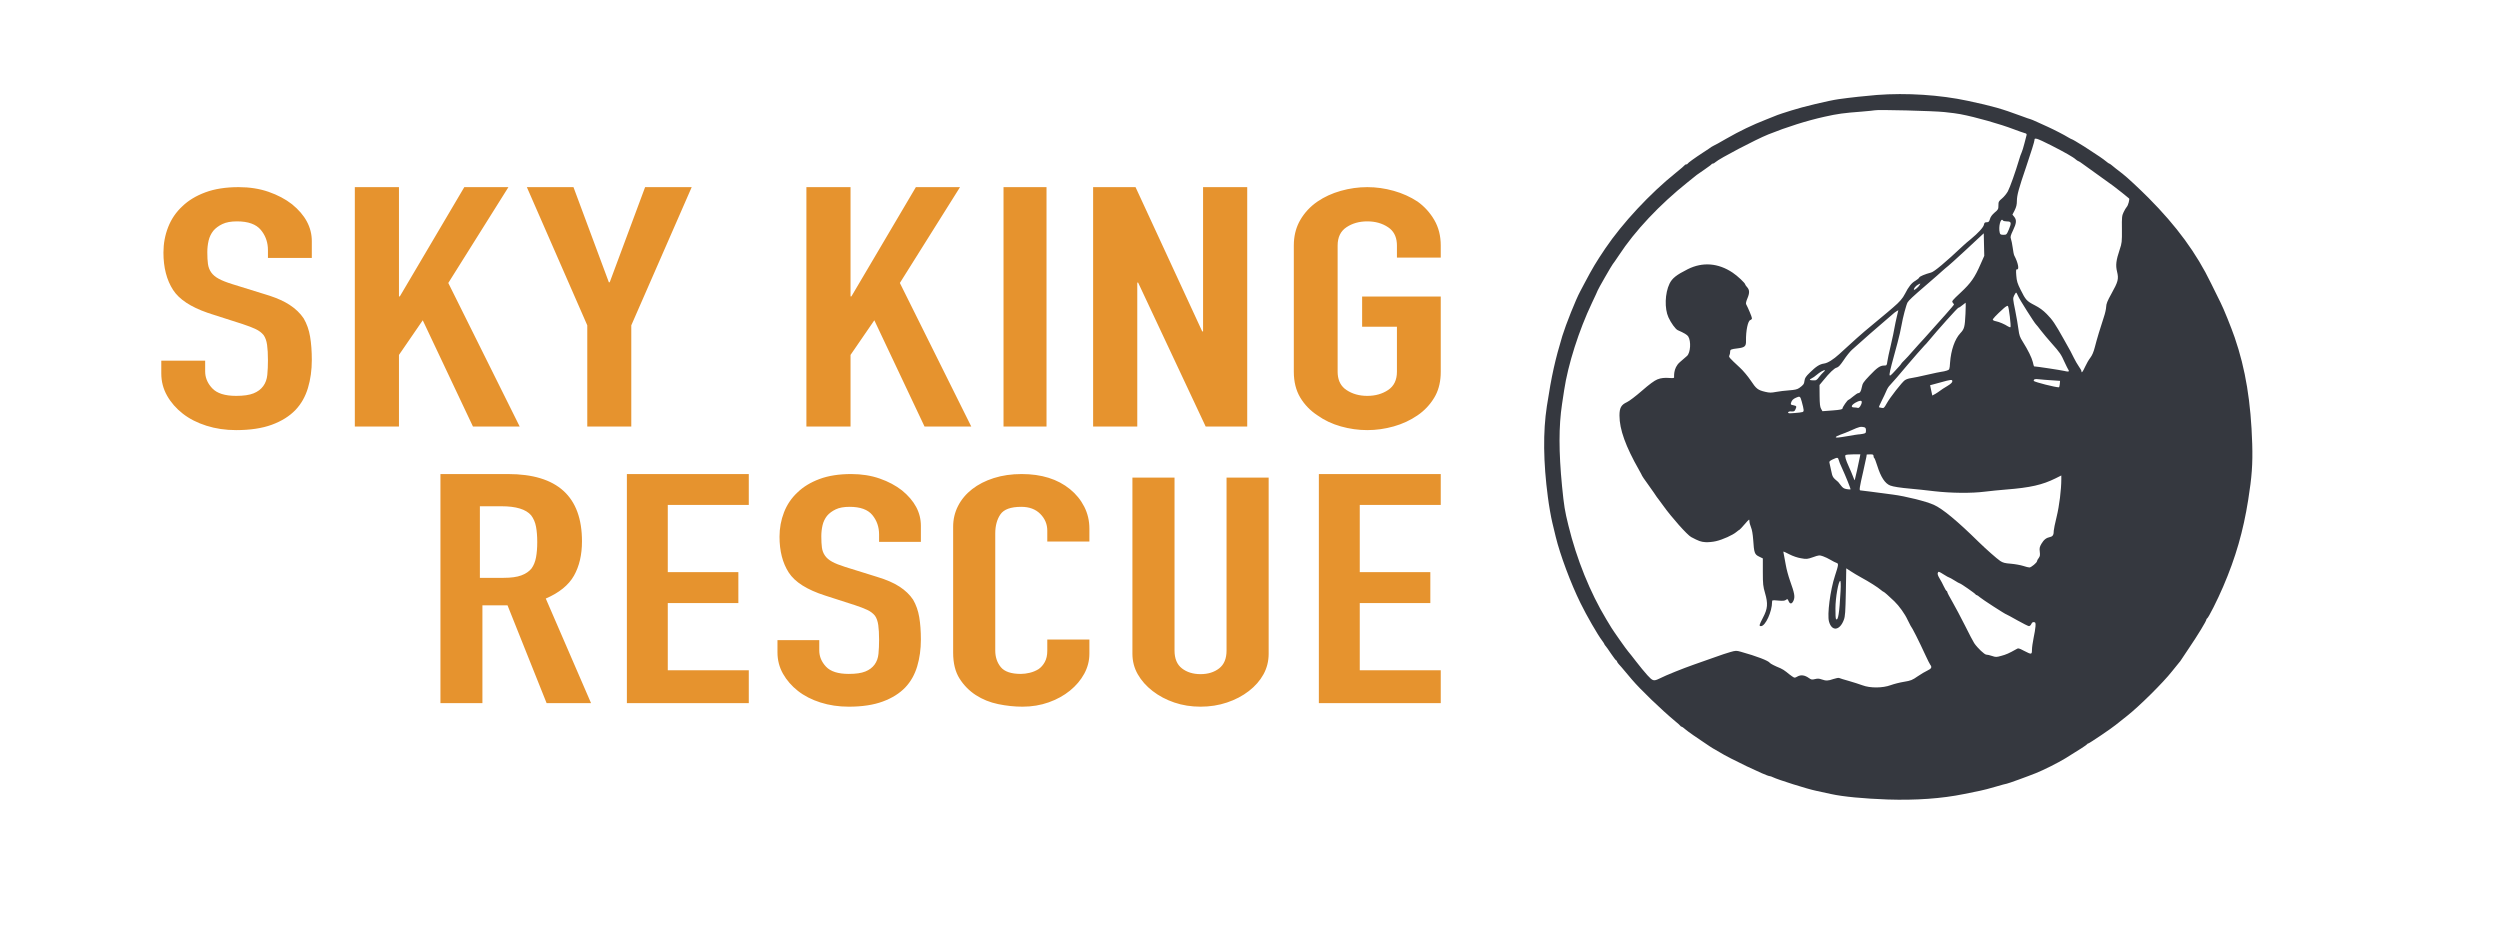
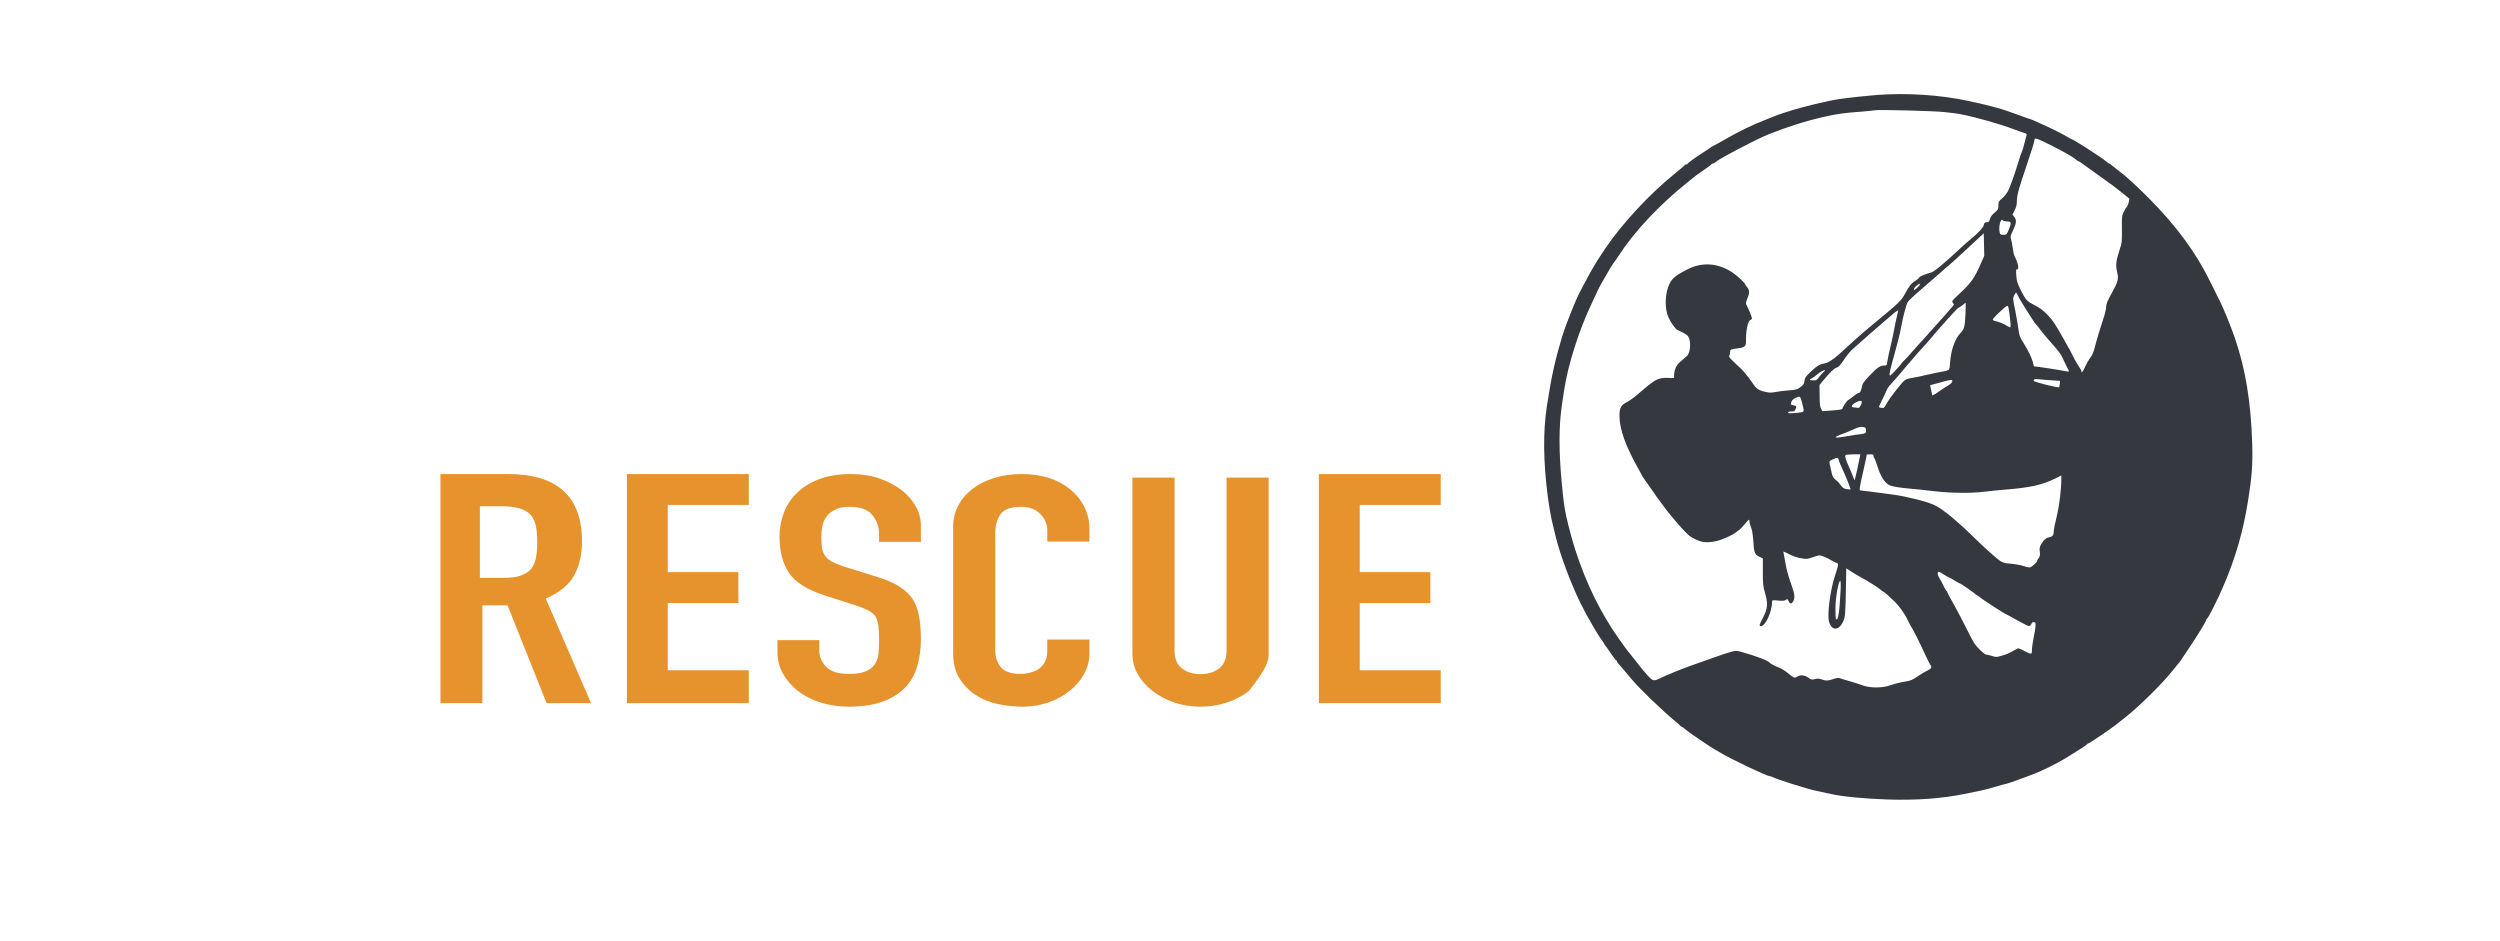
<svg xmlns="http://www.w3.org/2000/svg" width="186px" height="70px" viewBox="0 0 186 70" version="1.1">
  <title>Artboard Copy 2</title>
  <g id="Artboard-Copy-2" stroke="none" stroke-width="1" fill="none" fill-rule="evenodd">
    <g id="Group-2" transform="translate(12, 7)">
-       <path d="M23.892,45.311 L23.892,38.035 L25.759,38.035 L28.667,45.311 L31.973,45.311 L28.606,37.532 C29.605,37.101 30.304,36.535 30.702,35.833 C31.1,35.13 31.299,34.277 31.299,33.272 C31.299,29.937 29.463,28.269 25.789,28.269 L25.789,28.269 L20.769,28.269 L20.769,45.311 L23.892,45.311 Z M25.472,35.991 L23.703,35.991 L23.703,30.666 L25.319,30.666 C26.396,30.666 27.128,30.89 27.514,31.337 C27.697,31.577 27.819,31.861 27.88,32.189 C27.941,32.517 27.971,32.897 27.971,33.328 C27.971,33.76 27.941,34.14 27.88,34.468 C27.819,34.796 27.707,35.072 27.545,35.295 C27.362,35.519 27.108,35.691 26.783,35.811 C26.457,35.931 26.02,35.991 25.472,35.991 L25.472,35.991 Z M43.71,45.311 L43.71,42.869 L37.683,42.869 L37.683,37.867 L42.934,37.867 L42.934,35.569 L37.683,35.569 L37.683,30.567 L43.71,30.567 L43.71,28.269 L34.64,28.269 L34.64,45.311 L43.71,45.311 Z M51.148,45.577 C52.144,45.577 52.987,45.449 53.678,45.194 C54.369,44.939 54.928,44.589 55.355,44.143 C55.762,43.712 56.056,43.19 56.239,42.577 C56.422,41.963 56.514,41.298 56.514,40.581 C56.514,39.959 56.473,39.405 56.392,38.919 C56.31,38.433 56.158,37.999 55.934,37.616 C55.691,37.25 55.355,36.927 54.928,36.648 C54.502,36.369 53.943,36.126 53.252,35.919 L53.252,35.919 L50.874,35.178 C50.467,35.05 50.147,34.923 49.914,34.795 C49.68,34.668 49.502,34.517 49.38,34.341 C49.258,34.166 49.182,33.967 49.151,33.744 C49.121,33.521 49.106,33.242 49.106,32.907 C49.106,32.62 49.136,32.345 49.197,32.082 C49.258,31.819 49.37,31.584 49.532,31.377 C49.695,31.186 49.908,31.026 50.173,30.899 C50.437,30.771 50.782,30.708 51.209,30.708 C52.002,30.708 52.566,30.911 52.901,31.317 C53.236,31.724 53.404,32.206 53.404,32.763 L53.404,32.763 L53.404,33.313 L56.514,33.313 L56.514,32.118 C56.514,31.13 56.046,30.253 55.111,29.488 C54.644,29.122 54.09,28.827 53.45,28.604 C52.81,28.381 52.103,28.269 51.331,28.269 C50.417,28.269 49.629,28.393 48.968,28.64 C48.308,28.887 47.764,29.217 47.337,29.632 C46.89,30.046 46.555,30.54 46.331,31.114 C46.108,31.688 45.996,32.293 45.996,32.931 C45.996,33.999 46.225,34.887 46.682,35.596 C47.139,36.306 48.039,36.875 49.38,37.306 L49.38,37.306 L51.605,38.023 C51.992,38.15 52.302,38.27 52.535,38.381 C52.769,38.493 52.957,38.636 53.099,38.812 C53.221,38.987 53.302,39.218 53.343,39.505 C53.384,39.792 53.404,40.158 53.404,40.605 C53.404,40.987 53.389,41.334 53.358,41.644 C53.328,41.955 53.231,42.222 53.069,42.445 C52.906,42.668 52.678,42.84 52.383,42.959 C52.088,43.079 51.677,43.139 51.148,43.139 C50.356,43.139 49.792,42.959 49.456,42.601 C49.121,42.242 48.953,41.84 48.953,41.393 L48.953,41.393 L48.953,40.628 L45.844,40.628 L45.844,41.537 C45.844,42.111 45.981,42.641 46.255,43.127 C46.53,43.613 46.901,44.039 47.368,44.406 C47.835,44.772 48.394,45.059 49.045,45.266 C49.695,45.473 50.396,45.577 51.148,45.577 Z M64.075,45.577 C64.771,45.577 65.421,45.469 66.025,45.254 C66.629,45.039 67.157,44.748 67.607,44.382 C68.058,44.015 68.411,43.597 68.667,43.127 C68.923,42.656 69.051,42.158 69.051,41.632 L69.051,41.632 L69.051,40.581 L65.918,40.581 L65.918,41.417 C65.918,41.752 65.856,42.031 65.733,42.254 C65.611,42.477 65.457,42.652 65.273,42.78 C65.068,42.907 64.848,42.999 64.612,43.055 C64.377,43.111 64.157,43.139 63.952,43.139 C63.235,43.139 62.739,42.971 62.462,42.637 C62.186,42.302 62.047,41.887 62.047,41.393 L62.047,41.393 L62.047,32.692 C62.047,32.118 62.175,31.644 62.431,31.269 C62.687,30.895 63.204,30.708 63.983,30.708 C64.576,30.708 65.047,30.883 65.396,31.234 C65.744,31.584 65.918,31.999 65.918,32.477 L65.918,32.477 L65.918,33.289 L69.051,33.289 L69.051,32.333 C69.051,31.744 68.923,31.198 68.667,30.696 C68.411,30.194 68.058,29.759 67.607,29.393 C66.686,28.644 65.488,28.269 64.013,28.269 C63.256,28.269 62.565,28.369 61.94,28.568 C61.315,28.767 60.778,29.042 60.327,29.393 C59.877,29.743 59.529,30.158 59.283,30.636 C59.037,31.114 58.914,31.632 58.914,32.19 L58.914,32.19 L58.914,41.561 C58.914,42.342 59.073,42.983 59.39,43.485 C59.708,43.987 60.112,44.398 60.604,44.716 C61.095,45.035 61.648,45.258 62.263,45.386 C62.877,45.513 63.481,45.577 64.075,45.577 Z M77.32,45.577 C78.016,45.577 78.672,45.474 79.286,45.268 C79.9,45.063 80.443,44.778 80.914,44.414 C81.385,44.05 81.748,43.635 82.004,43.168 C82.26,42.701 82.388,42.191 82.388,41.637 L82.388,41.637 L82.388,28.536 L79.255,28.536 L79.255,41.4 C79.255,42.001 79.071,42.444 78.702,42.729 C78.334,43.014 77.873,43.156 77.32,43.156 C76.767,43.156 76.306,43.014 75.938,42.729 C75.569,42.444 75.385,42.001 75.385,41.4 L75.385,41.4 L75.385,28.536 L72.252,28.536 L72.252,41.637 C72.252,42.191 72.385,42.701 72.651,43.168 C72.917,43.635 73.286,44.05 73.757,44.414 C74.228,44.778 74.766,45.063 75.37,45.268 C75.974,45.474 76.624,45.577 77.32,45.577 Z M95.192,45.311 L95.192,42.869 L89.166,42.869 L89.166,37.867 L94.417,37.867 L94.417,35.569 L89.166,35.569 L89.166,30.567 L95.192,30.567 L95.192,28.269 L86.123,28.269 L86.123,45.311 L95.192,45.311 Z" id="SKYKINGRESCUE" fill="#E6932E" fill-rule="nonzero" />
-       <path d="M5.76,6.923 C6.57,6.923 7.311,7.04 7.983,7.273 C8.655,7.506 9.237,7.814 9.727,8.196 C10.708,8.995 11.199,9.911 11.199,10.943 L11.199,10.943 L11.199,12.191 L7.935,12.191 L7.935,11.617 L7.927,11.402 C7.889,10.91 7.715,10.478 7.407,10.107 C7.055,9.682 6.463,9.47 5.632,9.47 C5.184,9.47 4.821,9.536 4.544,9.67 C4.266,9.803 4.042,9.969 3.872,10.169 C3.701,10.385 3.584,10.631 3.52,10.905 C3.456,11.18 3.424,11.467 3.424,11.767 C3.424,12.116 3.44,12.408 3.472,12.641 C3.504,12.874 3.584,13.082 3.712,13.265 C3.84,13.448 4.026,13.606 4.272,13.739 C4.517,13.873 4.853,14.006 5.28,14.139 L5.28,14.139 L7.775,14.913 L8.078,15.008 C8.665,15.203 9.151,15.425 9.535,15.674 C9.983,15.966 10.335,16.303 10.591,16.686 C10.826,17.085 10.986,17.539 11.071,18.046 C11.156,18.554 11.199,19.132 11.199,19.782 C11.199,20.531 11.103,21.226 10.911,21.867 C10.719,22.507 10.41,23.052 9.983,23.502 C9.535,23.968 8.949,24.334 8.223,24.601 C7.498,24.867 6.613,25 5.568,25 C4.778,25 4.042,24.892 3.36,24.675 C2.677,24.459 2.09,24.159 1.6,23.777 C1.109,23.394 0.72,22.948 0.432,22.441 C0.144,21.933 0,21.38 0,20.78 L0,20.78 L0,19.832 L3.264,19.832 L3.264,20.631 L3.272,20.803 C3.31,21.201 3.484,21.564 3.792,21.891 C4.144,22.266 4.736,22.453 5.568,22.453 C6.122,22.453 6.554,22.391 6.863,22.266 C7.173,22.141 7.413,21.962 7.583,21.729 C7.754,21.496 7.855,21.217 7.887,20.893 C7.919,20.568 7.935,20.206 7.935,19.807 C7.935,19.341 7.914,18.958 7.871,18.658 C7.829,18.358 7.743,18.117 7.615,17.934 C7.466,17.751 7.269,17.601 7.023,17.485 C6.778,17.368 6.453,17.243 6.048,17.11 L6.048,17.11 L3.712,16.361 L3.436,16.269 C2.18,15.832 1.328,15.267 0.88,14.576 C0.4,13.835 0.16,12.907 0.16,11.792 C0.16,11.126 0.277,10.494 0.512,9.894 C0.747,9.295 1.099,8.779 1.568,8.346 C2.016,7.913 2.586,7.568 3.28,7.31 C3.973,7.052 4.8,6.923 5.76,6.923 Z M89.726,6.923 C90.387,6.923 91.042,7.015 91.692,7.198 C92.342,7.381 92.933,7.647 93.466,7.997 C93.978,8.363 94.393,8.821 94.713,9.37 C95.032,9.919 95.192,10.552 95.192,11.268 L95.192,11.268 L95.192,12.166 L91.932,12.166 L91.932,11.268 L91.925,11.088 C91.886,10.563 91.67,10.169 91.276,9.907 C90.84,9.615 90.323,9.47 89.726,9.47 C89.129,9.47 88.613,9.615 88.176,9.907 C87.739,10.198 87.52,10.652 87.52,11.268 L87.52,11.268 L87.52,20.656 L87.527,20.835 C87.566,21.361 87.783,21.754 88.176,22.016 C88.613,22.308 89.129,22.453 89.726,22.453 C90.323,22.453 90.84,22.308 91.276,22.016 C91.713,21.725 91.932,21.271 91.932,20.656 L91.932,20.656 L91.932,17.31 L89.342,17.31 L89.342,15.063 L95.192,15.063 L95.192,20.656 L95.185,20.931 C95.15,21.563 94.993,22.112 94.713,22.578 C94.393,23.111 93.978,23.552 93.466,23.901 C92.933,24.268 92.342,24.542 91.692,24.725 C91.042,24.908 90.387,25 89.726,25 C89.065,25 88.41,24.908 87.76,24.725 C87.11,24.542 86.529,24.268 86.018,23.901 C85.485,23.552 85.059,23.111 84.739,22.578 C84.42,22.045 84.26,21.405 84.26,20.656 L84.26,20.656 L84.26,11.268 L84.267,11.003 C84.302,10.395 84.46,9.851 84.739,9.37 C85.059,8.821 85.485,8.363 86.018,7.997 C86.529,7.647 87.11,7.381 87.76,7.198 C88.41,7.015 89.065,6.923 89.726,6.923 Z M17.683,6.923 L17.683,15.053 L17.747,15.053 L22.544,6.923 L25.827,6.923 L21.353,14.053 L26.665,24.734 L23.188,24.734 L19.453,16.829 L17.683,19.406 L17.683,24.734 L14.399,24.734 L14.399,6.923 L17.683,6.923 Z M30.666,6.923 L33.299,14.002 L33.363,14.002 L35.996,6.923 L39.463,6.923 L34.968,17.204 L34.968,24.734 L31.693,24.734 L31.693,17.204 L27.198,6.923 L30.666,6.923 Z M51.28,6.923 L51.28,15.053 L51.344,15.053 L56.141,6.923 L59.425,6.923 L54.95,14.053 L60.262,24.734 L56.785,24.734 L53.05,16.829 L51.28,19.406 L51.28,24.734 L47.996,24.734 L47.996,6.923 L51.28,6.923 Z M65.861,6.923 L65.861,24.734 L62.662,24.734 L62.662,6.923 L65.861,6.923 Z M72.484,6.923 L77.444,17.655 L77.508,17.655 L77.508,6.923 L80.793,6.923 L80.793,24.734 L77.702,24.734 L72.677,14.027 L72.613,14.027 L72.613,24.734 L69.328,24.734 L69.328,6.923 L72.484,6.923 Z" id="Combined-Shape" fill="#E6932E" />
+       <path d="M23.892,45.311 L23.892,38.035 L25.759,38.035 L28.667,45.311 L31.973,45.311 L28.606,37.532 C29.605,37.101 30.304,36.535 30.702,35.833 C31.1,35.13 31.299,34.277 31.299,33.272 C31.299,29.937 29.463,28.269 25.789,28.269 L25.789,28.269 L20.769,28.269 L20.769,45.311 L23.892,45.311 Z M25.472,35.991 L23.703,35.991 L23.703,30.666 L25.319,30.666 C26.396,30.666 27.128,30.89 27.514,31.337 C27.697,31.577 27.819,31.861 27.88,32.189 C27.941,32.517 27.971,32.897 27.971,33.328 C27.971,33.76 27.941,34.14 27.88,34.468 C27.819,34.796 27.707,35.072 27.545,35.295 C27.362,35.519 27.108,35.691 26.783,35.811 C26.457,35.931 26.02,35.991 25.472,35.991 L25.472,35.991 Z M43.71,45.311 L43.71,42.869 L37.683,42.869 L37.683,37.867 L42.934,37.867 L42.934,35.569 L37.683,35.569 L37.683,30.567 L43.71,30.567 L43.71,28.269 L34.64,28.269 L34.64,45.311 L43.71,45.311 Z M51.148,45.577 C52.144,45.577 52.987,45.449 53.678,45.194 C54.369,44.939 54.928,44.589 55.355,44.143 C55.762,43.712 56.056,43.19 56.239,42.577 C56.422,41.963 56.514,41.298 56.514,40.581 C56.514,39.959 56.473,39.405 56.392,38.919 C56.31,38.433 56.158,37.999 55.934,37.616 C55.691,37.25 55.355,36.927 54.928,36.648 C54.502,36.369 53.943,36.126 53.252,35.919 L53.252,35.919 L50.874,35.178 C50.467,35.05 50.147,34.923 49.914,34.795 C49.68,34.668 49.502,34.517 49.38,34.341 C49.258,34.166 49.182,33.967 49.151,33.744 C49.121,33.521 49.106,33.242 49.106,32.907 C49.106,32.62 49.136,32.345 49.197,32.082 C49.258,31.819 49.37,31.584 49.532,31.377 C49.695,31.186 49.908,31.026 50.173,30.899 C50.437,30.771 50.782,30.708 51.209,30.708 C52.002,30.708 52.566,30.911 52.901,31.317 C53.236,31.724 53.404,32.206 53.404,32.763 L53.404,32.763 L53.404,33.313 L56.514,33.313 L56.514,32.118 C56.514,31.13 56.046,30.253 55.111,29.488 C54.644,29.122 54.09,28.827 53.45,28.604 C52.81,28.381 52.103,28.269 51.331,28.269 C50.417,28.269 49.629,28.393 48.968,28.64 C48.308,28.887 47.764,29.217 47.337,29.632 C46.89,30.046 46.555,30.54 46.331,31.114 C46.108,31.688 45.996,32.293 45.996,32.931 C45.996,33.999 46.225,34.887 46.682,35.596 C47.139,36.306 48.039,36.875 49.38,37.306 L49.38,37.306 L51.605,38.023 C51.992,38.15 52.302,38.27 52.535,38.381 C52.769,38.493 52.957,38.636 53.099,38.812 C53.221,38.987 53.302,39.218 53.343,39.505 C53.384,39.792 53.404,40.158 53.404,40.605 C53.404,40.987 53.389,41.334 53.358,41.644 C53.328,41.955 53.231,42.222 53.069,42.445 C52.906,42.668 52.678,42.84 52.383,42.959 C52.088,43.079 51.677,43.139 51.148,43.139 C50.356,43.139 49.792,42.959 49.456,42.601 C49.121,42.242 48.953,41.84 48.953,41.393 L48.953,41.393 L48.953,40.628 L45.844,40.628 L45.844,41.537 C45.844,42.111 45.981,42.641 46.255,43.127 C46.53,43.613 46.901,44.039 47.368,44.406 C47.835,44.772 48.394,45.059 49.045,45.266 C49.695,45.473 50.396,45.577 51.148,45.577 Z M64.075,45.577 C64.771,45.577 65.421,45.469 66.025,45.254 C66.629,45.039 67.157,44.748 67.607,44.382 C68.058,44.015 68.411,43.597 68.667,43.127 C68.923,42.656 69.051,42.158 69.051,41.632 L69.051,41.632 L69.051,40.581 L65.918,40.581 L65.918,41.417 C65.918,41.752 65.856,42.031 65.733,42.254 C65.611,42.477 65.457,42.652 65.273,42.78 C65.068,42.907 64.848,42.999 64.612,43.055 C64.377,43.111 64.157,43.139 63.952,43.139 C63.235,43.139 62.739,42.971 62.462,42.637 C62.186,42.302 62.047,41.887 62.047,41.393 L62.047,41.393 L62.047,32.692 C62.047,32.118 62.175,31.644 62.431,31.269 C62.687,30.895 63.204,30.708 63.983,30.708 C64.576,30.708 65.047,30.883 65.396,31.234 C65.744,31.584 65.918,31.999 65.918,32.477 L65.918,32.477 L65.918,33.289 L69.051,33.289 L69.051,32.333 C69.051,31.744 68.923,31.198 68.667,30.696 C68.411,30.194 68.058,29.759 67.607,29.393 C66.686,28.644 65.488,28.269 64.013,28.269 C63.256,28.269 62.565,28.369 61.94,28.568 C61.315,28.767 60.778,29.042 60.327,29.393 C59.877,29.743 59.529,30.158 59.283,30.636 C59.037,31.114 58.914,31.632 58.914,32.19 L58.914,32.19 L58.914,41.561 C58.914,42.342 59.073,42.983 59.39,43.485 C59.708,43.987 60.112,44.398 60.604,44.716 C61.095,45.035 61.648,45.258 62.263,45.386 C62.877,45.513 63.481,45.577 64.075,45.577 Z M77.32,45.577 C78.016,45.577 78.672,45.474 79.286,45.268 C79.9,45.063 80.443,44.778 80.914,44.414 C82.26,42.701 82.388,42.191 82.388,41.637 L82.388,41.637 L82.388,28.536 L79.255,28.536 L79.255,41.4 C79.255,42.001 79.071,42.444 78.702,42.729 C78.334,43.014 77.873,43.156 77.32,43.156 C76.767,43.156 76.306,43.014 75.938,42.729 C75.569,42.444 75.385,42.001 75.385,41.4 L75.385,41.4 L75.385,28.536 L72.252,28.536 L72.252,41.637 C72.252,42.191 72.385,42.701 72.651,43.168 C72.917,43.635 73.286,44.05 73.757,44.414 C74.228,44.778 74.766,45.063 75.37,45.268 C75.974,45.474 76.624,45.577 77.32,45.577 Z M95.192,45.311 L95.192,42.869 L89.166,42.869 L89.166,37.867 L94.417,37.867 L94.417,35.569 L89.166,35.569 L89.166,30.567 L95.192,30.567 L95.192,28.269 L86.123,28.269 L86.123,45.311 L95.192,45.311 Z" id="SKYKINGRESCUE" fill="#E6932E" fill-rule="nonzero" />
      <path d="M127.639,52.435 C126.965,52.385 125.58,52.235 124.801,52.123 C124.083,52.023 122.081,51.543 121.276,51.281 C121.021,51.194 120.709,51.094 120.59,51.063 C120.472,51.026 120.316,50.976 120.247,50.945 C120.178,50.914 119.786,50.758 119.374,50.596 C118.382,50.209 117.434,49.754 116.423,49.174 C115.968,48.906 115.544,48.676 115.488,48.657 C115.432,48.632 115.357,48.588 115.319,48.563 C115.288,48.532 115.02,48.351 114.727,48.164 C114.059,47.728 113.579,47.379 113.554,47.317 C113.542,47.285 113.492,47.267 113.448,47.267 C113.404,47.267 113.354,47.242 113.342,47.211 C113.336,47.186 113.036,46.93 112.681,46.643 C110.766,45.11 108.707,42.896 107.429,41.007 C106.73,39.966 106.499,39.58 105.894,38.439 C105.751,38.158 105.601,37.878 105.564,37.815 C105.245,37.229 104.497,35.353 104.235,34.499 C103.971,33.621 103.774,32.894 103.601,32.122 C103.419,31.304 103.264,30.435 103.087,29.281 C102.794,27.379 102.819,25.104 103.162,22.517 C103.243,21.881 103.393,21.027 103.493,20.615 C103.593,20.204 103.705,19.73 103.748,19.555 C104.067,18.24 104.865,16.095 105.589,14.63 C106.038,13.708 106.874,12.261 107.198,11.837 C107.291,11.713 107.366,11.594 107.366,11.575 C107.366,11.551 107.404,11.501 107.441,11.457 C107.485,11.413 107.678,11.152 107.859,10.871 C108.046,10.59 108.227,10.36 108.252,10.36 C108.277,10.36 108.302,10.335 108.302,10.297 C108.302,10.266 108.358,10.173 108.427,10.098 C108.502,10.017 108.595,9.911 108.639,9.861 C108.682,9.811 109.032,9.394 109.418,8.938 C110.048,8.197 111.602,6.7 112.637,5.84 C112.843,5.672 113.024,5.51 113.03,5.485 C113.043,5.453 113.08,5.435 113.111,5.435 C113.142,5.435 113.255,5.36 113.361,5.26 C113.467,5.167 113.741,4.967 113.966,4.811 C114.197,4.655 114.471,4.468 114.571,4.4 C114.97,4.119 115.538,3.751 115.569,3.751 C115.581,3.751 115.75,3.652 115.943,3.533 C116.617,3.103 119.43,1.757 119.661,1.757 C119.711,1.757 119.817,1.719 119.904,1.675 C120.247,1.501 122.493,0.79 123.116,0.666 C123.36,0.616 123.865,0.503 124.239,0.422 C125.112,0.229 126.666,0.08 128.45,0.017 C130.539,-0.051 132.467,0.086 134.113,0.422 C134.55,0.516 135.087,0.622 135.311,0.666 C135.536,0.709 136.06,0.846 136.478,0.971 C136.902,1.096 137.27,1.195 137.307,1.195 C137.376,1.195 138.873,1.738 139.49,1.987 C140.052,2.212 141.118,2.748 141.649,3.072 C142.628,3.67 143.264,4.082 143.283,4.132 C143.295,4.163 143.333,4.188 143.37,4.188 C143.439,4.188 145.092,5.304 145.391,5.553 C145.497,5.64 145.89,5.952 146.264,6.245 C147.144,6.937 148.947,8.72 149.595,9.549 C149.882,9.911 150.132,10.216 150.151,10.235 C150.169,10.254 150.219,10.31 150.25,10.366 C150.288,10.422 150.568,10.84 150.874,11.301 C151.51,12.236 152.153,13.296 152.153,13.402 C152.153,13.433 152.178,13.477 152.209,13.489 C152.303,13.521 152.995,14.898 153.4,15.846 C154.336,18.022 154.897,19.979 155.265,22.298 C155.54,24.025 155.608,24.96 155.565,26.475 C155.471,29.58 155.072,32.036 154.261,34.393 C154.005,35.135 153.432,36.556 153.213,36.98 C153.151,37.099 152.833,37.747 152.502,38.42 C151.417,40.665 149.938,42.678 147.849,44.779 C147.144,45.484 146.277,46.294 145.915,46.575 C145.553,46.849 145.192,47.136 145.117,47.204 C145.036,47.273 144.948,47.329 144.93,47.329 C144.905,47.329 144.805,47.398 144.711,47.479 C144.611,47.566 144.387,47.728 144.212,47.846 C144.031,47.959 143.719,48.164 143.52,48.302 C143.32,48.432 143.108,48.576 143.052,48.607 C142.503,48.95 142.179,49.137 142.148,49.137 C142.123,49.137 142.004,49.205 141.873,49.28 C141.617,49.442 140.794,49.866 140.364,50.06 C140.208,50.128 139.865,50.284 139.596,50.409 C139.328,50.533 139.091,50.633 139.066,50.633 C139.041,50.633 138.729,50.739 138.368,50.876 C136.877,51.425 136.315,51.587 134.407,51.998 C132.342,52.441 129.853,52.603 127.639,52.435 Z M132.66,51.163 C133.14,51.113 133.677,51.045 133.845,51.007 C135.018,50.783 136.808,50.272 137.837,49.879 C138.18,49.748 138.542,49.623 138.636,49.598 C138.754,49.573 138.798,49.53 138.779,49.455 C138.767,49.399 138.692,49.118 138.617,48.831 C138.548,48.545 138.449,48.239 138.405,48.146 C138.361,48.058 138.274,47.815 138.218,47.61 C137.95,46.706 137.538,45.546 137.382,45.259 C137.288,45.091 137.095,44.854 136.952,44.736 C136.702,44.53 136.683,44.492 136.683,44.218 C136.683,43.944 136.665,43.9 136.403,43.688 C136.222,43.532 136.097,43.37 136.053,43.208 C135.991,43.002 135.954,42.965 135.81,42.965 C135.673,42.965 135.629,42.928 135.604,42.778 C135.561,42.585 135.186,42.167 134.631,41.712 C134.444,41.562 134.182,41.338 134.057,41.219 C132.741,39.979 131.905,39.281 131.675,39.224 C131.225,39.106 130.82,38.938 130.789,38.85 C130.77,38.801 130.645,38.695 130.508,38.613 C130.227,38.458 129.99,38.158 129.735,37.647 C129.554,37.292 129.329,37.036 128.861,36.637 C128.699,36.5 128.5,36.332 128.425,36.263 C128.35,36.195 127.913,35.833 127.452,35.453 C126.99,35.079 126.404,34.574 126.142,34.337 C125.886,34.1 125.518,33.769 125.331,33.601 C125.144,33.433 124.919,33.227 124.832,33.146 C124.408,32.76 123.99,32.491 123.715,32.454 C123.372,32.404 123.116,32.236 122.642,31.768 C122.362,31.5 122.281,31.376 122.256,31.182 C122.224,30.92 122.175,30.858 121.863,30.634 C121.707,30.528 121.538,30.49 121.114,30.459 C120.808,30.44 120.372,30.384 120.135,30.341 C119.779,30.272 119.655,30.272 119.336,30.347 C118.781,30.478 118.663,30.571 118.251,31.195 C118.045,31.5 117.683,31.937 117.44,32.155 C116.635,32.903 116.604,32.94 116.667,33.059 C116.698,33.121 116.723,33.24 116.723,33.327 C116.723,33.501 116.773,33.52 117.284,33.582 C117.808,33.645 117.914,33.738 117.902,34.131 C117.889,34.904 118.045,35.64 118.226,35.69 C118.288,35.708 118.345,35.764 118.345,35.821 C118.345,35.914 118.064,36.581 117.914,36.862 C117.877,36.924 117.914,37.08 118.014,37.317 C118.182,37.716 118.17,37.94 117.97,38.152 C117.902,38.227 117.846,38.308 117.846,38.333 C117.846,38.433 117.265,38.981 116.904,39.218 C115.831,39.935 114.671,40.022 113.573,39.474 C112.718,39.044 112.413,38.801 112.213,38.395 C111.87,37.685 111.832,36.544 112.132,35.889 C112.319,35.478 112.656,35.01 112.824,34.935 C113.311,34.723 113.523,34.592 113.604,34.468 C113.829,34.112 113.772,33.258 113.517,33.021 C113.436,32.953 113.199,32.741 112.98,32.554 C112.456,32.099 112.569,31.427 112.552,31.406 C112.45,31.288 111.871,31.509 111.302,31.27 C111.084,31.182 110.703,30.902 110.161,30.428 C109.718,30.041 109.213,29.655 109.044,29.58 C108.614,29.381 108.489,29.156 108.489,28.583 C108.489,27.554 108.944,26.288 109.949,24.524 C110.073,24.306 110.173,24.113 110.173,24.1 C110.173,24.081 110.348,23.826 110.566,23.527 C110.997,22.922 111.171,22.672 111.265,22.523 C111.302,22.467 111.346,22.411 111.365,22.392 C111.383,22.373 111.552,22.149 111.733,21.893 C112.344,21.033 113.529,19.699 113.822,19.543 C114.402,19.237 114.54,19.188 114.883,19.163 C115.095,19.15 115.438,19.181 115.669,19.237 C116.168,19.35 116.935,19.699 117.191,19.923 C117.297,20.01 117.396,20.085 117.415,20.085 C117.434,20.085 117.609,20.272 117.802,20.497 C118.145,20.889 118.157,20.902 118.157,20.721 C118.157,20.621 118.214,20.416 118.276,20.266 C118.351,20.085 118.407,19.761 118.438,19.337 C118.501,18.371 118.538,18.252 118.875,18.09 L119.155,17.953 L119.155,16.943 C119.155,16.039 119.174,15.877 119.318,15.378 C119.548,14.593 119.517,14.213 119.168,13.552 C118.875,12.984 118.856,12.916 119.018,12.916 C119.349,12.916 119.842,14.001 119.842,14.711 C119.842,14.855 119.848,14.861 120.297,14.817 C120.646,14.786 120.771,14.799 120.871,14.867 C120.983,14.954 121.002,14.948 121.07,14.78 C121.177,14.531 121.326,14.549 121.445,14.83 C121.557,15.11 121.513,15.36 121.177,16.295 C121.058,16.631 120.915,17.149 120.865,17.454 C120.815,17.754 120.752,18.103 120.721,18.234 C120.69,18.358 120.677,18.464 120.696,18.464 C120.715,18.464 120.915,18.371 121.145,18.252 C121.382,18.128 121.744,18.003 121.994,17.966 C122.405,17.891 122.461,17.897 122.892,18.047 C123.329,18.203 123.366,18.203 123.628,18.115 C123.784,18.059 124.04,17.941 124.202,17.841 C124.358,17.747 124.551,17.648 124.632,17.623 C124.801,17.573 124.794,17.492 124.52,16.656 C124.171,15.597 123.934,13.77 124.077,13.259 C124.283,12.504 124.882,12.573 125.181,13.383 C125.281,13.652 125.3,13.951 125.331,15.459 L125.362,17.217 L125.674,17.012 C125.849,16.893 126.21,16.681 126.479,16.532 C127.046,16.226 127.726,15.796 127.944,15.603 C128.025,15.534 128.113,15.472 128.132,15.472 C128.175,15.472 128.531,15.154 128.936,14.767 C129.298,14.418 129.722,13.826 129.928,13.377 C130.022,13.178 130.121,12.984 130.146,12.947 C130.265,12.81 130.764,11.819 131.263,10.734 C131.413,10.41 131.568,10.098 131.612,10.042 C131.756,9.867 131.699,9.749 131.413,9.618 C131.257,9.549 130.926,9.35 130.676,9.182 C130.277,8.901 130.165,8.857 129.666,8.776 C129.354,8.726 128.911,8.614 128.674,8.527 C128.075,8.303 127.14,8.296 126.566,8.514 C126.348,8.596 125.892,8.739 125.549,8.839 C125.206,8.932 124.888,9.032 124.838,9.057 C124.788,9.082 124.595,9.044 124.408,8.982 C123.996,8.839 123.865,8.839 123.534,8.951 C123.347,9.019 123.222,9.026 123.035,8.976 C122.811,8.92 122.755,8.932 122.586,9.051 C122.274,9.275 121.987,9.312 121.732,9.169 C121.52,9.051 121.52,9.051 121.32,9.188 C121.208,9.263 121.027,9.406 120.908,9.506 C120.79,9.605 120.59,9.73 120.472,9.78 C120.066,9.942 119.717,10.123 119.679,10.179 C119.58,10.341 118.706,10.678 117.521,11.008 C117.184,11.102 117.141,11.102 116.742,10.989 C116.511,10.927 115.993,10.753 115.6,10.609 C115.207,10.466 114.49,10.216 114.009,10.048 C113.242,9.78 111.963,9.269 111.471,9.019 C111.034,8.807 110.965,8.826 110.566,9.263 C110.36,9.487 109.986,9.948 109.73,10.279 C109.475,10.609 109.213,10.946 109.138,11.027 C109.019,11.152 108.052,12.529 107.896,12.785 C107.865,12.841 107.691,13.128 107.51,13.421 C106.306,15.416 105.302,17.897 104.69,20.403 C104.416,21.519 104.366,21.825 104.216,23.327 C103.967,25.896 103.967,27.785 104.216,29.437 C104.266,29.761 104.335,30.228 104.372,30.465 C104.659,32.379 105.47,34.923 106.443,36.968 C106.674,37.454 106.867,37.872 106.867,37.89 C106.867,37.94 107.94,39.81 107.99,39.848 C108.015,39.867 108.215,40.16 108.445,40.502 C109.631,42.317 111.477,44.28 113.573,45.951 C113.885,46.201 114.184,46.437 114.24,46.487 C114.296,46.531 114.565,46.718 114.833,46.899 C115.101,47.086 115.332,47.254 115.338,47.279 C115.351,47.31 115.394,47.329 115.438,47.329 C115.482,47.329 115.569,47.379 115.637,47.441 C115.918,47.703 118.632,49.124 119.561,49.499 C120.939,50.053 122.443,50.527 123.74,50.814 C124.738,51.038 125.175,51.094 126.485,51.194 C127.002,51.238 127.452,51.281 127.483,51.294 C127.645,51.356 131.862,51.25 132.66,51.163 Z M140.601,48.688 C141.605,48.177 142.266,47.803 142.441,47.634 C142.516,47.572 142.597,47.516 142.622,47.516 C142.653,47.516 142.809,47.416 142.971,47.292 C143.133,47.167 143.744,46.73 144.325,46.319 C144.911,45.914 145.609,45.39 145.884,45.159 C146.158,44.935 146.395,44.742 146.402,44.736 C146.464,44.698 146.333,44.212 146.233,44.112 C146.177,44.044 146.065,43.869 145.996,43.713 C145.871,43.458 145.859,43.333 145.871,42.435 C145.878,41.506 145.865,41.406 145.709,40.945 C145.435,40.122 145.391,39.773 145.51,39.287 C145.641,38.744 145.591,38.545 145.086,37.641 C144.786,37.105 144.705,36.893 144.699,36.675 C144.693,36.513 144.618,36.176 144.53,35.92 C144.275,35.153 144,34.243 143.857,33.676 C143.763,33.308 143.657,33.065 143.52,32.884 C143.408,32.741 143.233,32.442 143.133,32.217 C142.958,31.831 142.859,31.706 142.859,31.887 C142.859,31.937 142.771,32.092 142.665,32.236 C142.559,32.385 142.391,32.678 142.291,32.884 C142.191,33.096 142.079,33.314 142.048,33.364 C142.017,33.414 141.792,33.826 141.543,34.268 C140.888,35.434 140.713,35.696 140.276,36.138 C140.008,36.413 139.734,36.612 139.378,36.793 C138.785,37.099 138.711,37.18 138.33,37.946 C138.093,38.42 138.043,38.589 138.012,38.994 C137.981,39.387 137.993,39.474 138.062,39.461 C138.249,39.418 138.149,39.948 137.862,40.49 C137.831,40.546 137.775,40.814 137.744,41.082 C137.706,41.344 137.65,41.637 137.613,41.731 C137.557,41.868 137.582,41.968 137.769,42.36 C138.024,42.89 138.049,43.127 137.862,43.364 L137.725,43.532 L137.893,43.856 C138.012,44.1 138.056,44.28 138.056,44.555 C138.062,44.985 138.187,45.452 138.754,47.111 C139.11,48.158 139.366,48.981 139.366,49.081 C139.366,49.193 139.391,49.205 139.559,49.168 C139.659,49.143 140.133,48.931 140.601,48.688 Z M137.026,43.09 C137.045,43.059 137.176,43.027 137.313,43.027 C137.644,43.027 137.669,42.928 137.463,42.435 C137.295,42.042 137.282,42.03 137.058,42.03 C136.864,42.03 136.814,42.055 136.783,42.173 C136.665,42.622 136.858,43.358 137.026,43.09 Z M135.361,39.86 C134.924,38.857 134.644,38.451 133.876,37.734 C133.24,37.142 133.19,37.08 133.284,36.986 C133.334,36.924 133.377,36.855 133.377,36.837 C133.377,36.806 132.454,35.752 131.163,34.324 C131.132,34.281 130.945,34.087 130.758,33.882 C130.57,33.682 130.315,33.395 130.196,33.252 C130.078,33.109 129.859,32.872 129.716,32.728 C129.566,32.585 129.448,32.454 129.448,32.435 C129.448,32.41 129.254,32.186 129.011,31.93 C128.418,31.294 128.412,31.195 129.173,33.988 C129.292,34.418 129.429,35.023 129.479,35.328 C129.566,35.852 129.822,36.824 129.922,36.999 C130.028,37.167 130.277,37.404 131.319,38.302 C131.918,38.819 132.442,39.274 132.473,39.312 C132.51,39.349 132.623,39.449 132.722,39.53 C132.916,39.673 133.614,40.303 134.244,40.889 C134.438,41.07 134.818,41.425 135.093,41.681 L135.592,42.142 L135.61,41.3 L135.629,40.465 L135.361,39.86 Z M130.82,38.296 C130.751,38.158 130.439,37.897 130.402,37.94 C130.346,37.996 130.521,38.227 130.683,38.314 C130.901,38.433 130.901,38.433 130.82,38.296 Z M138.143,37.479 C138.237,37.248 139.384,35.434 139.484,35.359 C139.509,35.34 139.665,35.147 139.833,34.923 C140.008,34.698 140.37,34.262 140.644,33.956 C141.262,33.264 141.343,33.14 141.605,32.554 C141.723,32.298 141.842,32.061 141.867,32.024 C141.898,31.993 141.923,31.937 141.923,31.893 C141.923,31.843 141.829,31.843 141.567,31.905 C141.299,31.968 139.484,32.242 139.334,32.242 C139.322,32.242 139.278,32.385 139.241,32.566 C139.153,32.909 138.892,33.439 138.492,34.081 C138.28,34.412 138.23,34.555 138.174,34.991 C138.137,35.278 138.031,35.914 137.931,36.407 C137.756,37.261 137.75,37.304 137.85,37.51 C137.906,37.628 137.975,37.728 138,37.728 C138.024,37.728 138.087,37.616 138.143,37.479 Z M134.232,36.157 C134.182,35.166 134.151,35.029 133.845,34.705 C133.434,34.262 133.153,33.452 133.084,32.516 C133.047,31.999 133.047,31.999 132.847,31.93 C132.741,31.893 132.548,31.849 132.423,31.837 C132.298,31.818 131.905,31.737 131.556,31.656 C130.914,31.506 130.296,31.376 130.022,31.338 C129.94,31.326 129.809,31.27 129.728,31.22 C129.516,31.076 128.606,29.917 128.369,29.48 C128.181,29.144 128.156,29.119 127.988,29.156 C127.888,29.175 127.795,29.194 127.788,29.206 C127.776,29.212 127.876,29.43 128.001,29.686 C128.132,29.942 128.287,30.278 128.35,30.428 C128.412,30.584 128.531,30.765 128.606,30.833 C128.724,30.945 129.46,31.799 129.953,32.392 C130.252,32.753 131.094,33.707 131.188,33.801 C131.244,33.851 131.375,33.994 131.475,34.119 C132.192,34.985 133.646,36.606 133.708,36.606 C133.752,36.606 133.883,36.693 134.001,36.793 C134.12,36.893 134.232,36.98 134.244,36.98 C134.257,36.98 134.251,36.606 134.232,36.157 Z M137.532,35.945 C137.582,35.546 137.6,35.191 137.582,35.166 C137.563,35.135 137.476,35.16 137.382,35.222 C137.157,35.372 136.746,35.552 136.49,35.602 C136.378,35.621 136.278,35.671 136.265,35.708 C136.247,35.771 136.509,36.051 137.083,36.569 C137.239,36.706 137.357,36.768 137.388,36.737 C137.419,36.706 137.488,36.35 137.532,35.945 Z M129.123,35.939 C129.061,35.671 128.98,35.297 128.949,35.11 C128.924,34.923 128.799,34.349 128.68,33.832 C128.556,33.321 128.437,32.766 128.418,32.604 C128.381,32.317 128.369,32.304 128.181,32.304 C127.882,32.304 127.657,32.149 127.09,31.55 C126.634,31.07 126.572,30.977 126.516,30.677 C126.454,30.366 126.379,30.253 126.235,30.247 C126.198,30.247 126.036,30.135 125.867,29.998 C125.705,29.861 125.549,29.748 125.524,29.748 C125.456,29.748 125.081,29.212 125.081,29.112 C125.081,29.044 124.913,29.006 124.339,28.963 L123.59,28.907 L123.491,29.081 C123.41,29.218 123.385,29.43 123.378,30.054 L123.372,30.858 L123.647,31.188 C124.121,31.774 124.476,32.111 124.651,32.149 C124.776,32.18 124.907,32.317 125.169,32.703 C125.356,32.99 125.63,33.333 125.78,33.47 C126.142,33.807 128.075,35.503 128.543,35.889 C128.749,36.064 128.93,36.22 128.949,36.238 C128.974,36.263 129.198,36.407 129.236,36.419 C129.242,36.419 129.192,36.201 129.123,35.939 Z M123.672,31.818 C123.603,31.762 123.453,31.594 123.341,31.45 C123.166,31.213 123.116,31.188 122.898,31.201 C122.611,31.207 122.586,31.257 122.798,31.357 C122.879,31.394 123.042,31.506 123.154,31.606 C123.391,31.812 123.721,31.999 123.771,31.949 C123.79,31.937 123.74,31.874 123.672,31.818 Z M140.644,31.207 L141.268,31.164 L141.249,30.927 C141.237,30.789 141.206,30.684 141.181,30.684 C140.906,30.684 139.434,31.058 139.309,31.157 C139.303,31.164 139.309,31.207 139.334,31.251 C139.366,31.301 139.484,31.307 139.702,31.282 C139.877,31.263 140.301,31.226 140.644,31.207 Z M133.253,31.126 C133.253,31.045 133.128,30.927 132.866,30.771 C132.648,30.646 132.417,30.49 132.348,30.434 C132.28,30.378 132.117,30.272 131.993,30.197 L131.762,30.073 L131.681,30.453 L131.6,30.839 L132.317,31.033 C133.19,31.276 133.253,31.282 133.253,31.126 Z M122.044,29.642 C122.224,28.975 122.231,28.894 122.106,28.844 C122.044,28.819 121.775,28.788 121.501,28.77 C121.095,28.738 121.014,28.745 121.039,28.819 C121.058,28.876 121.145,28.901 121.289,28.888 C121.47,28.876 121.52,28.901 121.576,29.031 C121.688,29.268 121.669,29.299 121.432,29.349 C121.239,29.381 121.214,29.405 121.251,29.524 C121.307,29.717 121.407,29.817 121.619,29.91 C121.913,30.041 121.938,30.023 122.044,29.642 Z M126.516,29.593 C126.516,29.405 126.323,29.112 126.229,29.15 C126.173,29.169 126.048,29.187 125.942,29.187 C125.68,29.187 125.73,29.362 126.048,29.543 C126.341,29.711 126.516,29.723 126.516,29.593 Z M126.691,27.716 C126.797,27.685 126.828,27.629 126.828,27.473 C126.828,27.28 126.809,27.261 126.566,27.217 C126.416,27.192 126.279,27.174 126.26,27.18 C126.241,27.18 125.855,27.124 125.406,27.043 C124.819,26.943 124.582,26.918 124.582,26.974 C124.582,27.012 124.732,27.093 124.913,27.155 C125.088,27.211 125.474,27.367 125.767,27.498 C126.316,27.747 126.447,27.778 126.691,27.716 Z M126.372,25.497 C126.298,25.098 126.011,23.801 125.992,23.776 C125.98,23.763 125.917,23.888 125.861,24.056 C125.799,24.219 125.661,24.555 125.549,24.792 C125.325,25.285 125.25,25.546 125.3,25.634 C125.325,25.671 125.58,25.696 125.873,25.696 L126.41,25.696 L126.372,25.497 Z M127.389,25.578 C127.389,25.509 127.414,25.44 127.445,25.422 C127.477,25.403 127.576,25.141 127.67,24.842 C127.932,24.007 128.244,23.527 128.631,23.377 C128.861,23.29 129.373,23.209 130.165,23.14 C130.545,23.109 131.331,23.022 131.912,22.953 C133.172,22.81 134.656,22.791 135.685,22.922 C136.078,22.972 136.783,23.04 137.245,23.078 C139.066,23.221 139.958,23.427 140.937,23.913 L141.362,24.125 L141.362,23.857 C141.362,23.078 141.212,21.856 141.012,21.045 C140.894,20.565 140.8,20.104 140.8,20.017 C140.8,19.711 140.732,19.593 140.532,19.549 C140.239,19.487 140.064,19.35 139.883,19.044 C139.746,18.807 139.727,18.72 139.759,18.452 C139.79,18.196 139.777,18.109 139.677,17.978 C139.609,17.897 139.553,17.791 139.553,17.747 C139.553,17.641 139.116,17.28 138.991,17.28 C138.929,17.28 138.717,17.33 138.517,17.398 C138.311,17.461 137.906,17.535 137.607,17.56 C137.164,17.592 137.014,17.635 136.814,17.766 C136.559,17.941 135.766,18.639 135.211,19.181 C133.627,20.74 132.529,21.65 131.874,21.943 C131.3,22.199 129.791,22.579 128.824,22.704 C128.294,22.772 127.551,22.872 127.171,22.922 C126.797,22.972 126.454,23.015 126.41,23.015 C126.316,23.015 126.348,23.234 126.622,24.418 C126.741,24.936 126.847,25.422 126.859,25.509 C126.872,25.596 126.884,25.671 126.884,25.684 C126.89,25.69 127.002,25.696 127.14,25.696 C127.346,25.696 127.389,25.677 127.389,25.578 Z M124.801,25.278 C124.819,25.185 124.925,24.929 125.031,24.705 C125.318,24.081 125.705,23.121 125.68,23.09 C125.661,23.078 125.537,23.084 125.393,23.109 C125.2,23.14 125.1,23.202 124.969,23.377 C124.875,23.508 124.782,23.62 124.763,23.639 C124.351,23.982 124.339,24 124.239,24.487 C124.183,24.761 124.127,25.029 124.108,25.085 C124.083,25.16 124.146,25.222 124.345,25.316 C124.701,25.484 124.751,25.478 124.801,25.278 Z M132.629,16.75 C132.816,16.631 132.991,16.532 133.022,16.532 C133.047,16.532 133.228,16.432 133.415,16.314 C133.602,16.195 133.777,16.095 133.808,16.095 C133.876,16.095 134.962,15.341 134.987,15.272 C134.999,15.247 135.037,15.223 135.068,15.223 C135.099,15.223 135.205,15.154 135.299,15.067 C135.473,14.911 137.207,13.789 137.276,13.789 C137.288,13.789 137.656,13.595 138.081,13.352 C138.505,13.115 138.898,12.916 138.954,12.916 C139.01,12.916 139.091,12.984 139.129,13.072 C139.178,13.184 139.241,13.228 139.328,13.215 C139.44,13.196 139.459,13.159 139.44,12.891 C139.428,12.729 139.366,12.336 139.297,12.024 C139.235,11.713 139.178,11.326 139.178,11.158 C139.178,10.79 139.147,10.79 138.592,11.077 C138.174,11.295 138.168,11.295 137.981,11.183 C137.494,10.908 137.251,10.796 136.889,10.703 C136.534,10.603 136.484,10.603 136.209,10.696 C136.047,10.753 135.854,10.796 135.779,10.796 C135.648,10.796 135.13,11.282 134.881,11.65 C134.806,11.756 134.5,12.349 134.195,12.959 C133.889,13.57 133.465,14.362 133.259,14.724 C133.047,15.085 132.878,15.41 132.878,15.453 C132.878,15.497 132.853,15.534 132.828,15.534 C132.797,15.534 132.71,15.684 132.623,15.865 C132.542,16.039 132.398,16.32 132.298,16.476 C132.192,16.644 132.142,16.8 132.167,16.862 C132.217,17.006 132.23,16.999 132.629,16.75 Z M124.938,15.522 C124.85,13.876 124.757,13.284 124.601,13.44 C124.57,13.464 124.551,13.826 124.557,14.244 C124.557,15.029 124.782,16.282 124.913,16.282 C124.95,16.282 124.963,16.002 124.938,15.522 Z" id="Shape" fill="#35383F" fill-rule="nonzero" transform="translate(129.231, 26.25) scale(-1, 1) rotate(-180) translate(-129.231, -26.25) " />
    </g>
  </g>
</svg>